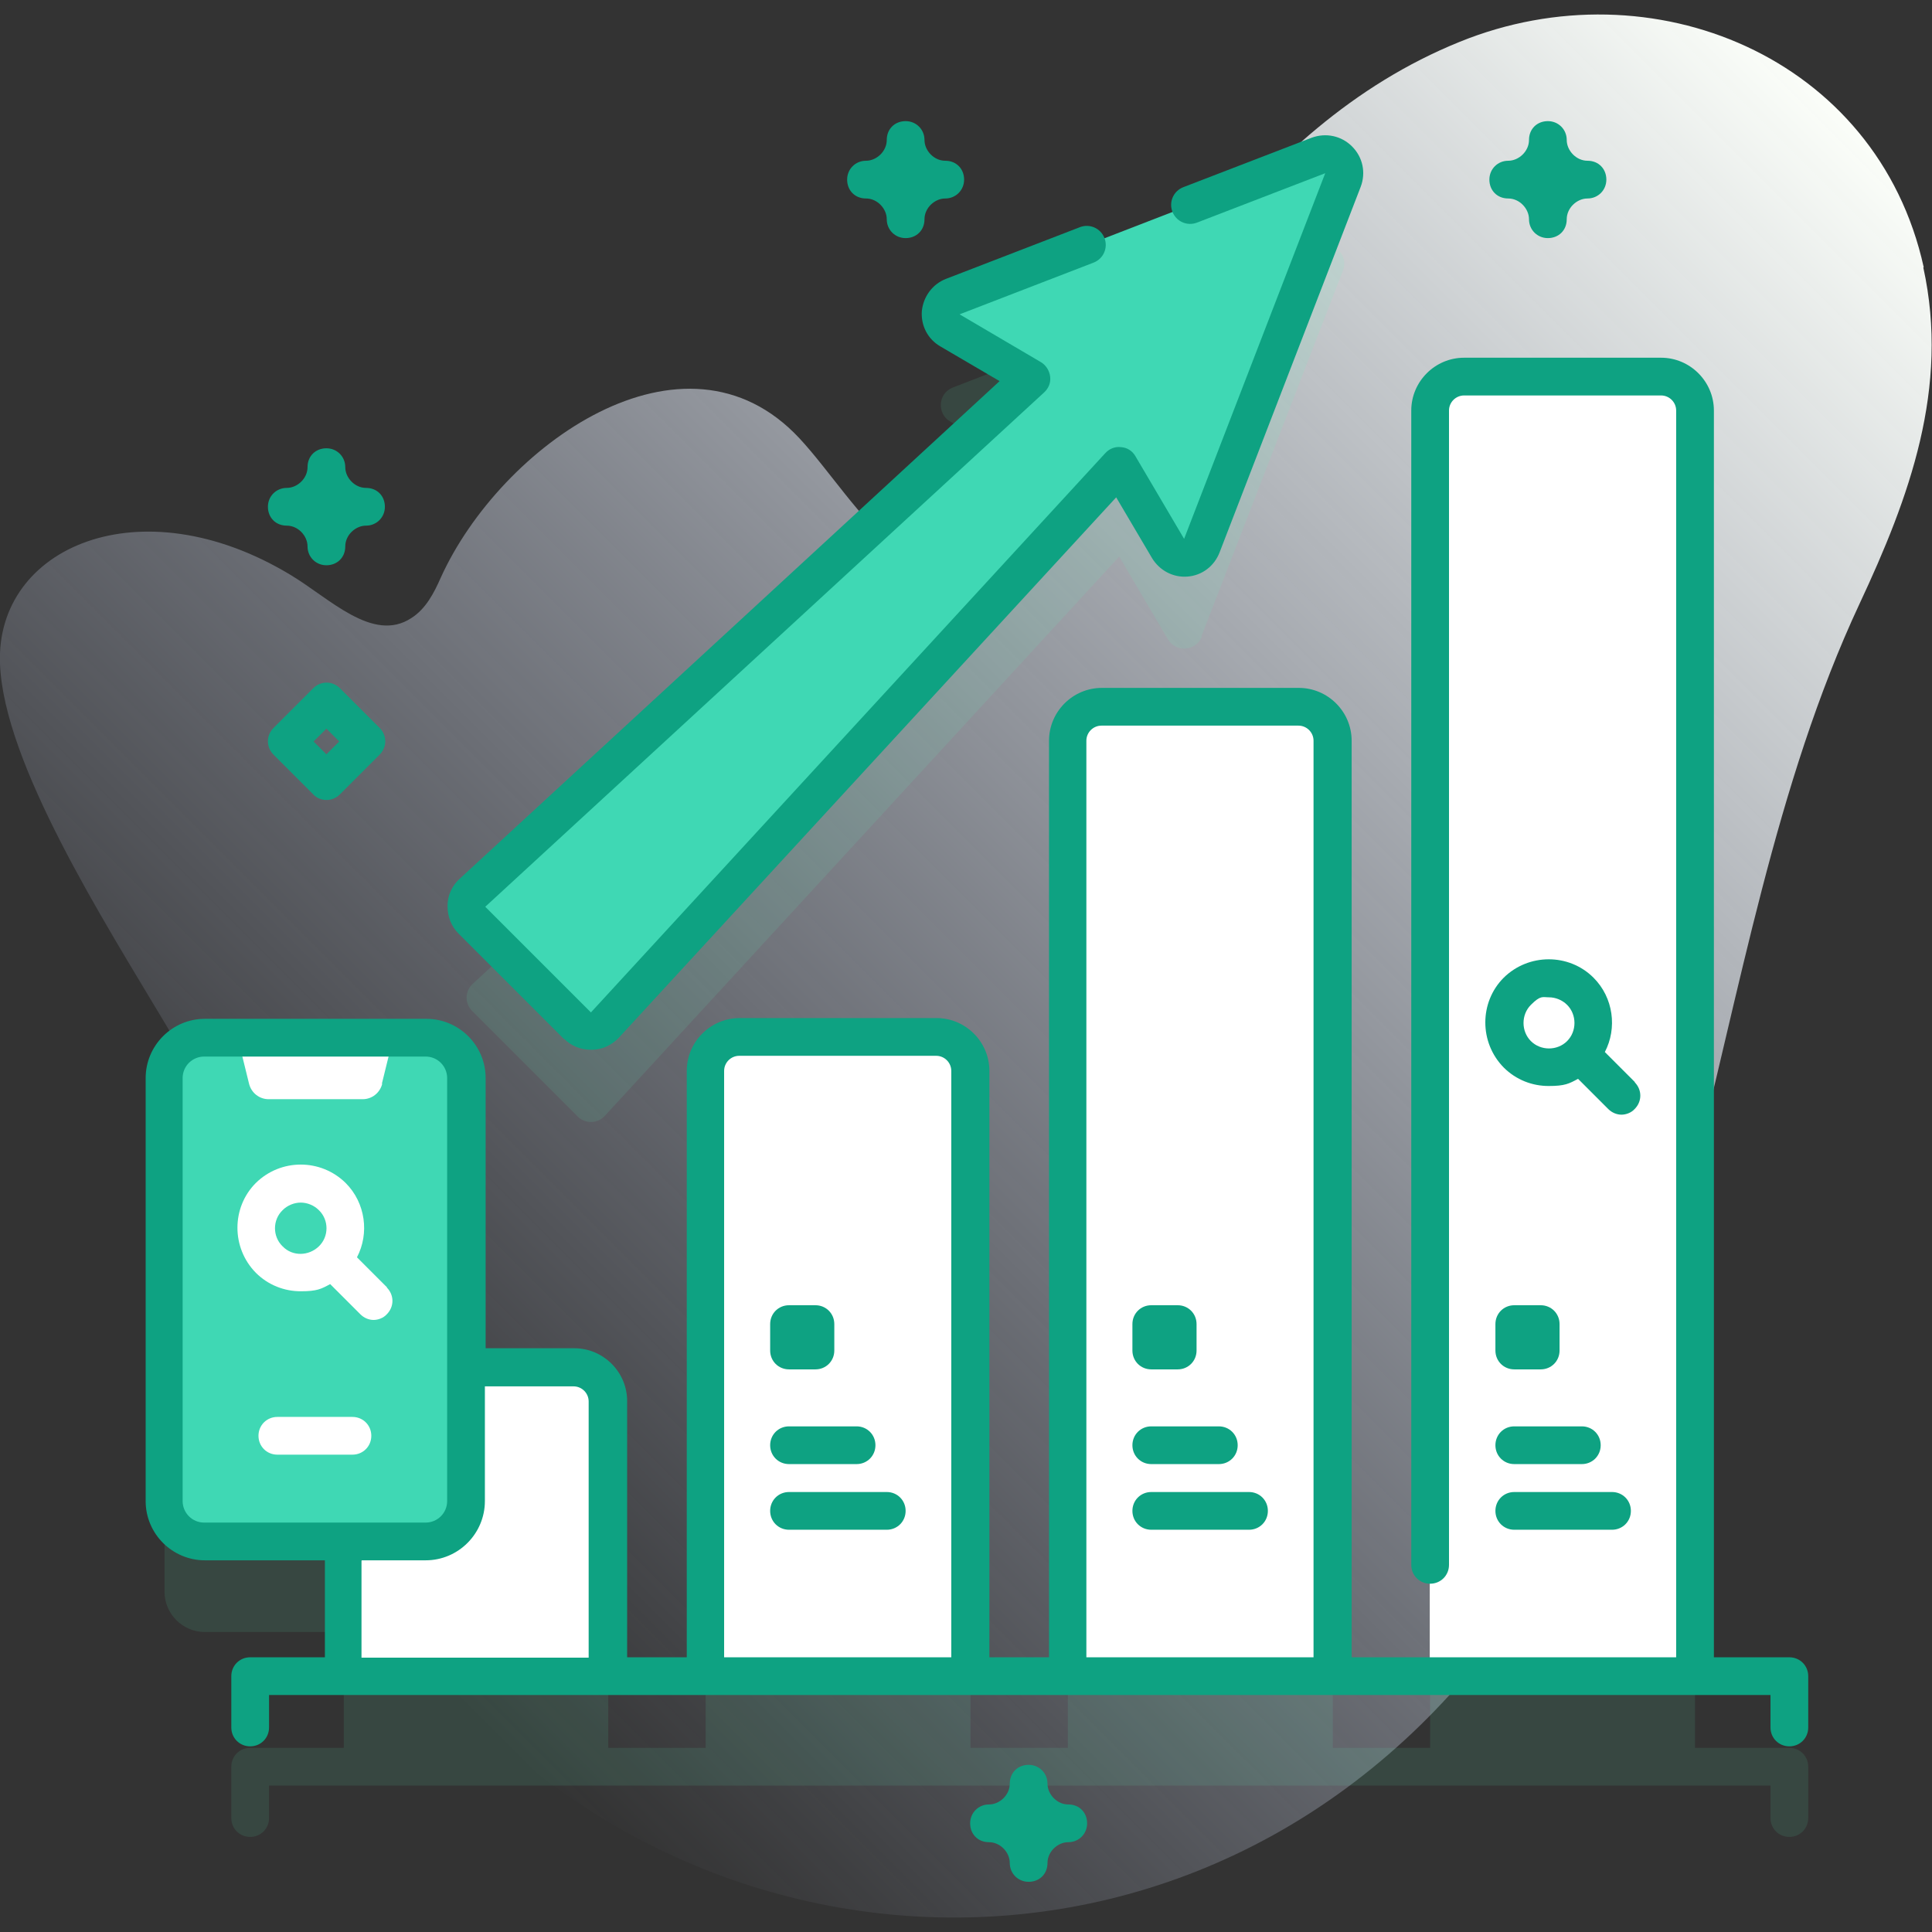
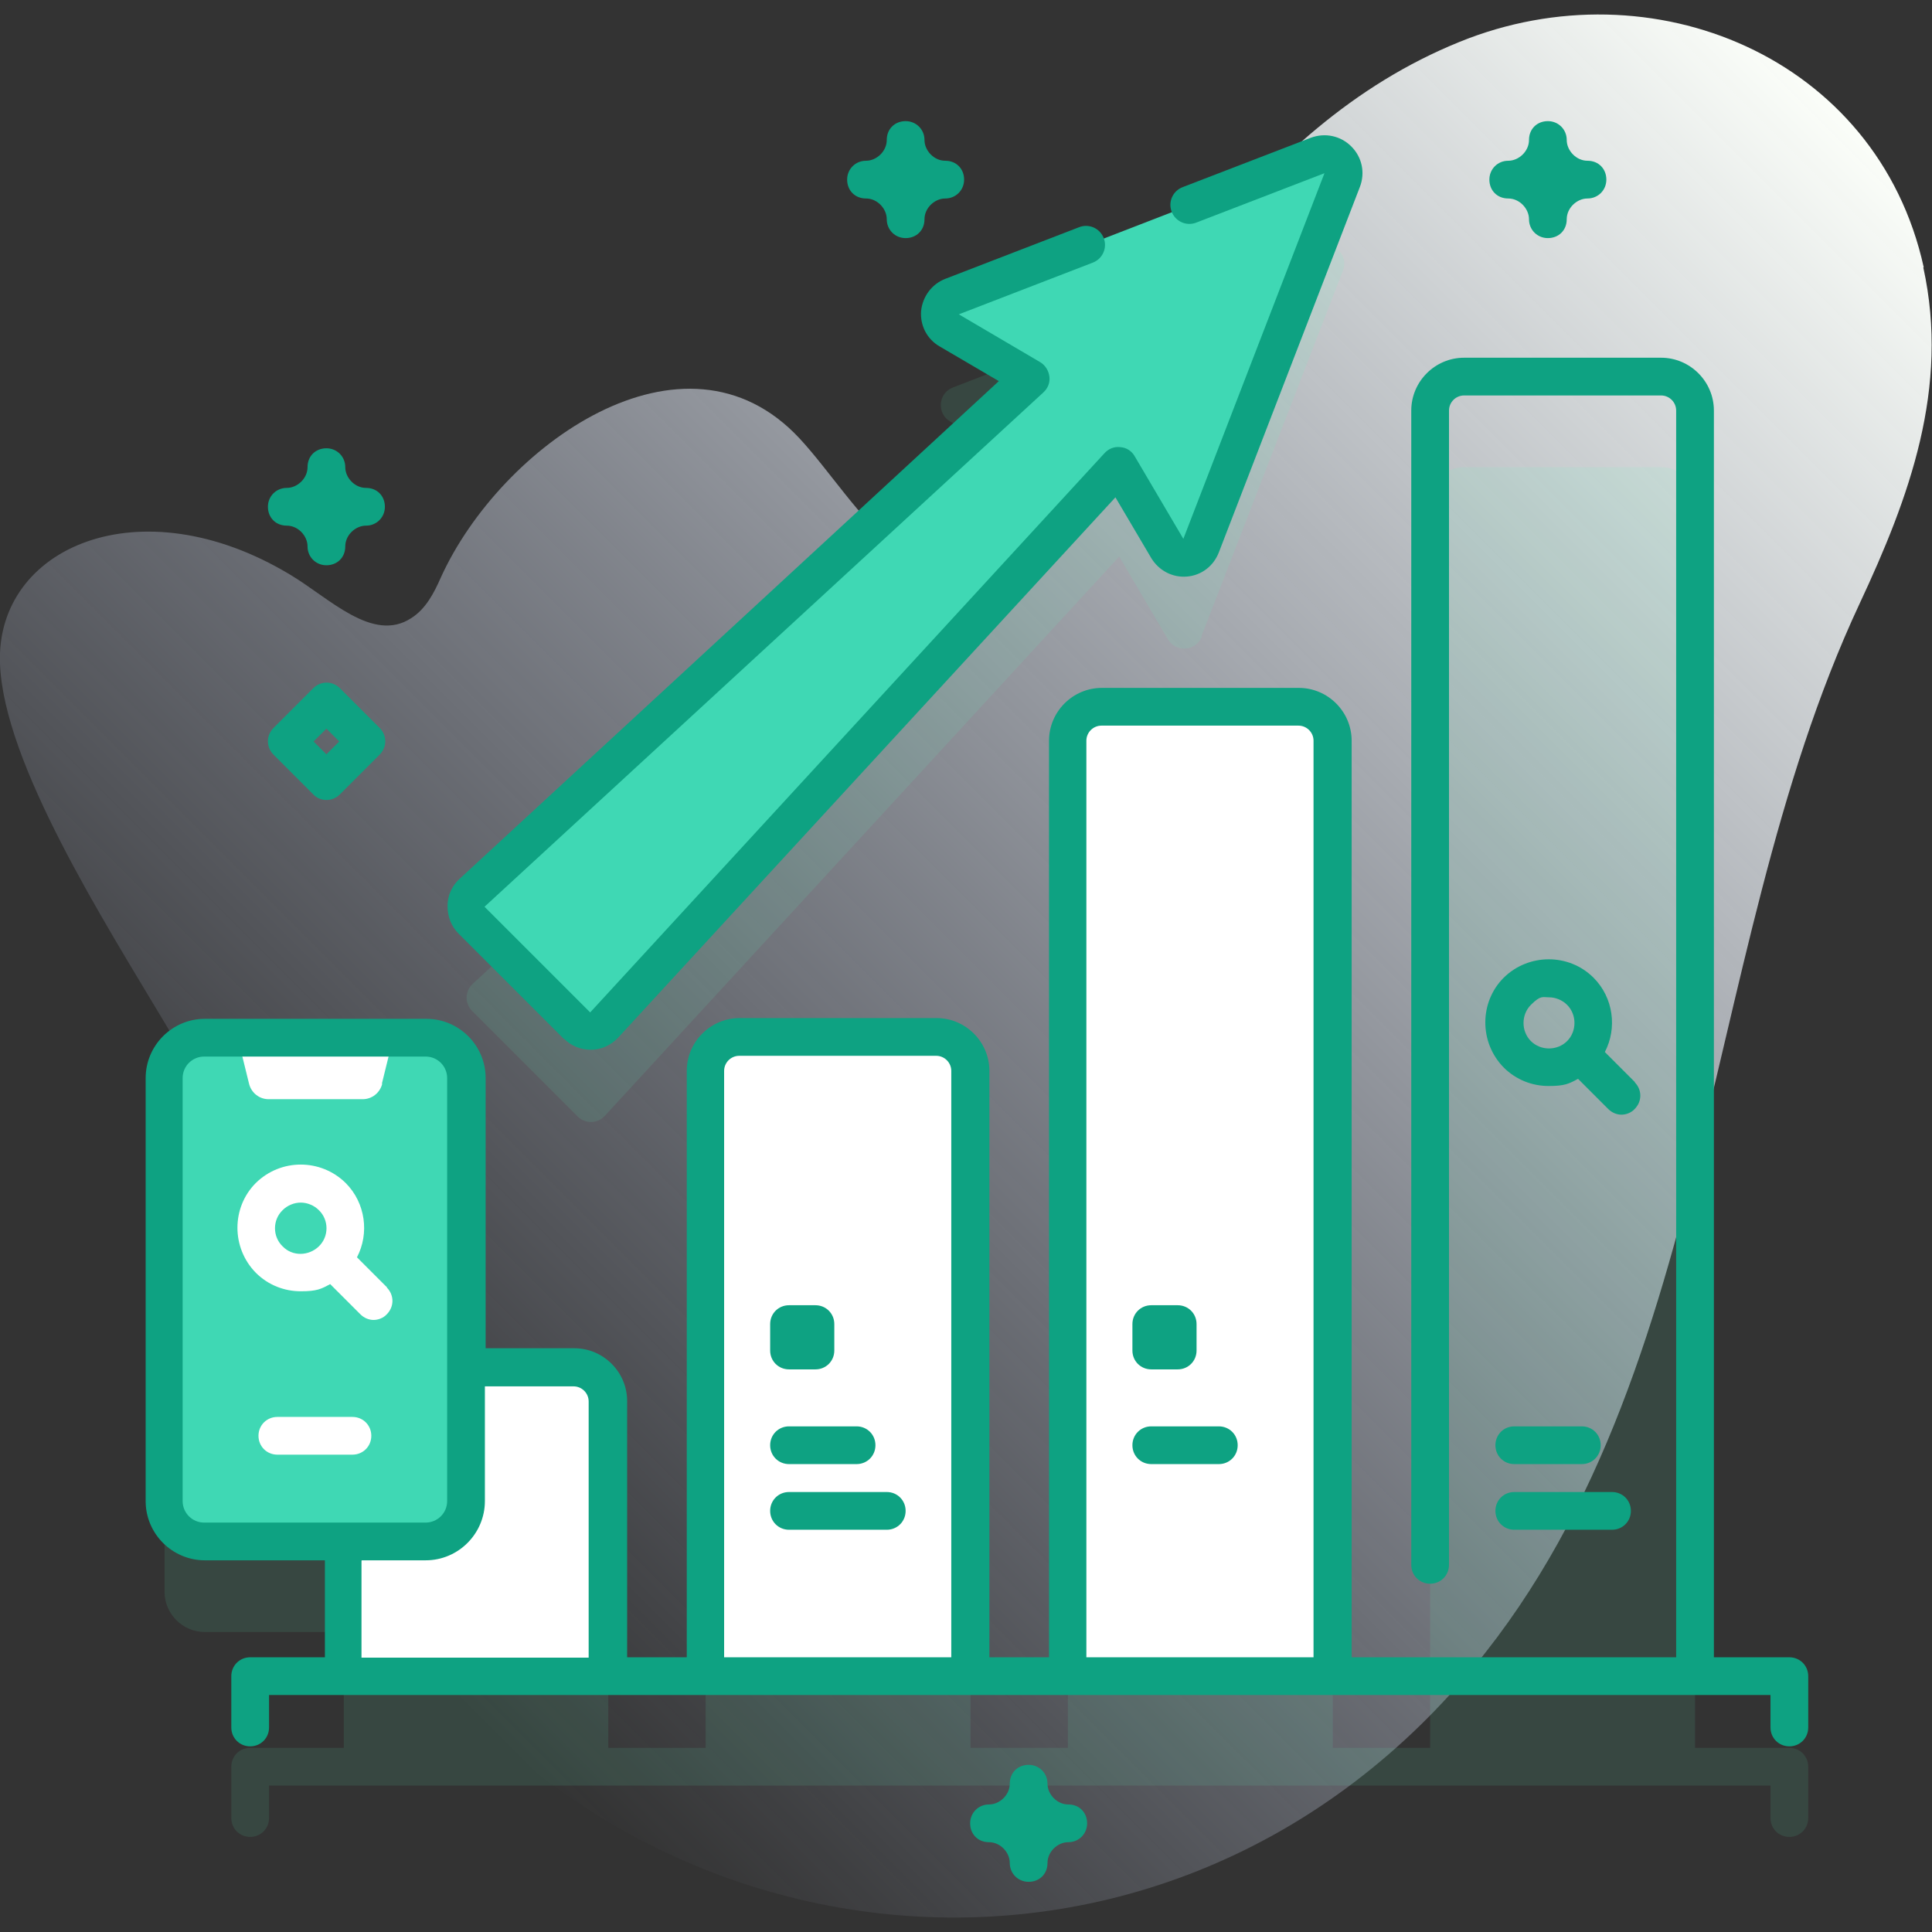
<svg xmlns="http://www.w3.org/2000/svg" viewBox="0 0 512 512">
  <rect x="0" y="0" width="512" height="512" fill="#333333" stroke="none" />
  <defs>
    <style>      .cls-1 {        fill: #0ea282;      }      .cls-2 {        isolation: isolate;      }      .cls-2, .cls-3 {        opacity: .1;      }      .cls-2, .cls-4 {        fill: #5cffbe;      }      .cls-5 {        fill: url(#linear-gradient);      }      .cls-6 {        fill: #3fd8b4;      }      .cls-7 {        fill: #fff;      }    </style>
    <linearGradient id="linear-gradient" x1="84" y1="100.6" x2="477.7" y2="494.3" gradientTransform="translate(0 514) scale(1 -1)" gradientUnits="userSpaceOnUse">
      <stop offset="0" stop-color="#d1ddff" stop-opacity="0" />
      <stop offset="1" stop-color="#fbfef9" />
    </linearGradient>
  </defs>
  <g>
    <g id="seovriendenIcon2a">
      <g>
        <path class="cls-5" d="M509.8,70.8c-12.3-55.7-72.1-80.4-123-59.7-56.3,22.8-86.2,80.2-119.6,127.5-21.6,30.6-40.1-6.1-55.3-22.4-30.6-32.9-79.3,2-95.1,36.9-1.8,4.1-4,8.3-7.8,10.7-10.2,6.7-21.7-5.3-32.1-11.5C37.1,128.3-1.2,145,0,175.9c1,26.4,27.3,67.8,44.1,95.9,27,44.9,26.8,89,39.2,119.3,50.6,123.4,201.7,155.7,293.4,65.8,78.9-77.5,71.4-201.3,116.1-296.9,13.2-28.2,23.9-57.2,16.9-89.1h0Z" />
        <g>
          <g>
            <g class="cls-3">
              <path class="cls-4" d="M318.4,168.6l37.5-96.9c1.6-4-2.4-8-6.5-6.5l-96.9,37.5c-3.9,1.5-4.3,6.9-.7,9l21.6,12.7-148.1,136.3c-2.1,1.9-2.2,5.2-.2,7.2l28,28c2,2,5.3,1.9,7.2-.2l136.3-148.2,12.9,21.9c2.1,3.6,7.5,3.2,9-.7h0Z" />
            </g>
            <path class="cls-2" d="M474,463.2h-24.8V132.8c0-5-4-9-9-9h-52.2c-5,0-9,4-9,9v330.4h-25.8v-242.9c0-5-4-9-9-9h-52.2c-5,0-9,4-9,9v242.9h-25.8v-155.4c0-5-4-9-9-9h-52.2c-5,0-9,4-9,9v155.4h-25.8v-67.9c0-5-4-9-9-9h-28.5v-76.6c0-5.9-4.8-10.7-10.7-10.7h-58.7c-5.9,0-10.7,4.8-10.7,10.7v112.1c0,5.9,4.8,10.7,10.7,10.7h36.8v30.7h-24.8c-2.8,0-5,2.2-5,5v13.6c0,2.8,2.2,5,5,5s5-2.2,5-5v-8.6h397.9v8.6c0,2.8,2.2,5,5,5s5-2.2,5-5v-13.6c0-2.8-2.2-5-5-5Z" />
            <g>
              <path class="cls-7" d="M161.1,371.4v72.9h-70.2v-72.9c0-5,4-9,9-9h52.2c5,0,9,4,9,9h0Z" />
              <path class="cls-7" d="M257.1,444.2h-70.2v-160.4c0-5,4-9,9-9h52.2c5,0,9,4,9,9v160.4Z" />
              <path class="cls-7" d="M353.1,444.2h-70.2v-247.9c0-5,4-9,9-9h52.2c5,0,9,4,9,9v247.9Z" />
-               <path class="cls-7" d="M449.1,444.2h-70.2V108.8c0-5,4-9,9-9h52.2c5,0,9,4,9,9v335.4Z" />
            </g>
            <g>
              <g>
                <g>
                  <path class="cls-6" d="M112.9,408.5h-58.7c-5.9,0-10.7-4.8-10.7-10.7v-112.1c0-5.9,4.8-10.7,10.7-10.7h8.7l8.2,5h24.9l8.2-5h8.7c5.9,0,10.7,4.8,10.7,10.7v112.1c0,5.9-4.8,10.7-10.7,10.7Z" />
                  <path class="cls-7" d="M101.2,287.2l3-12.2h-41.2l3,12.2c.6,2.4,2.7,4.1,5.2,4.1h24.9c2.5,0,4.6-1.7,5.2-4.1Z" />
                </g>
                <path class="cls-7" d="M102.6,341.2l-8-8c3.3-6.3,2.3-14.4-3-19.7-6.6-6.5-17.2-6.5-23.8,0-6.5,6.5-6.5,17.2,0,23.8,3.3,3.3,7.6,4.9,11.9,4.9s5.4-.6,7.8-1.9l8,8c1,1,2.3,1.5,3.5,1.5s2.6-.5,3.5-1.5c2-2,2-5.1,0-7.1h0ZM74.9,330.3c-2.7-2.6-2.7-7,0-9.6,1.3-1.3,3.1-2,4.8-2s3.5.7,4.8,2c2.7,2.6,2.7,7,0,9.6s-7,2.7-9.6,0Z" />
              </g>
              <path class="cls-7" d="M68.5,380.5c0,2.8,2.2,5,5,5h19.9c2.8,0,5-2.2,5-5s-2.2-5-5-5h-19.9c-2.8,0-5,2.2-5,5Z" />
            </g>
            <g>
              <path class="cls-6" d="M318.4,144.6l37.5-96.9c1.6-4-2.4-8-6.5-6.5l-96.9,37.5c-3.9,1.5-4.3,6.9-.7,9l21.6,12.7L125.2,236.6c-2.1,1.9-2.2,5.2-.2,7.2l28,28c2,2,5.3,1.9,7.2-.2l136.3-148.2,12.9,21.9c2.1,3.6,7.5,3.2,9-.7h0Z" />
              <g>
                <path class="cls-1" d="M474,439.2h-19.8V108.8c0-7.7-6.3-14-14-14h-52.2c-7.7,0-14,6.3-14,14v305.9c0,2.8,2.2,5,5,5s5-2.2,5-5V108.8c0-2.2,1.8-4,4-4h52.2c2.2,0,4,1.8,4,4v330.4h-86v-242.9c0-7.7-6.3-14-14-14h-52.2c-7.7,0-14,6.3-14,14v242.9h-15.8v-155.4c0-7.7-6.3-14-14-14h-52.2c-7.7,0-14,6.3-14,14v155.4h-15.8v-67.9c0-7.7-6.3-14-14-14h-23.5v-71.6c0-8.7-7.1-15.7-15.7-15.7h-58.7c-8.7,0-15.7,7.1-15.7,15.7v112.1c0,8.7,7.1,15.7,15.7,15.7h31.8v25.7h-19.8c-2.8,0-5,2.2-5,5v13.6c0,2.8,2.2,5,5,5s5-2.2,5-5v-8.6h397.9v8.6c0,2.8,2.2,5,5,5s5-2.2,5-5v-13.6c0-2.8-2.2-5-5-5h0ZM287.9,196.3c0-2.2,1.8-4,4-4h52.2c2.2,0,4,1.8,4,4v242.9h-60.2v-242.9ZM191.9,283.8c0-2.2,1.8-4,4-4h52.2c2.2,0,4,1.8,4,4v155.4h-60.2v-155.4ZM48.4,397.8v-112.1c0-3.2,2.6-5.7,5.7-5.7h58.7c3.2,0,5.7,2.6,5.7,5.7v112.1c0,3.2-2.6,5.7-5.7,5.7h-58.7c-3.2,0-5.7-2.6-5.7-5.7ZM95.9,413.5h16.9c8.7,0,15.7-7.1,15.7-15.7v-30.4h23.5c2.2,0,4,1.8,4,4v67.9h-60.2v-25.7Z" />
-                 <path class="cls-1" d="M149.5,275.3c1.9,1.9,4.4,2.9,7.1,2.9s.1,0,.2,0c2.7,0,5.3-1.2,7.2-3.2l131.8-143.2,9.5,16.1c2,3.3,5.6,5.2,9.4,4.9,3.9-.3,7.1-2.8,8.5-6.4l37.4-96.9c1.4-3.7.6-7.8-2.3-10.7-2.8-2.8-6.9-3.7-10.7-2.3l-34,13.1c-2.6,1-3.9,3.9-2.9,6.5s3.9,3.9,6.5,2.9l34-13.1-37.4,96.9-12.9-21.9c-.8-1.4-2.2-2.3-3.8-2.4-1.6-.2-3.1.4-4.2,1.6l-136.3,148.2-28-28,148.1-136.3c1.2-1.1,1.8-2.6,1.6-4.2s-1.1-3-2.4-3.8l-21.6-12.7,35.5-13.7c2.6-1,3.9-3.9,2.9-6.5-1-2.6-3.9-3.9-6.5-2.9l-35.5,13.7c-3.6,1.4-6,4.7-6.4,8.5-.3,3.9,1.6,7.5,4.9,9.4l15.7,9.2L121.8,232.9c-2,1.8-3.2,4.4-3.2,7.2s1,5.4,2.9,7.3l28,28Z" />
+                 <path class="cls-1" d="M149.5,275.3c1.9,1.9,4.4,2.9,7.1,2.9c2.7,0,5.3-1.2,7.2-3.2l131.8-143.2,9.5,16.1c2,3.3,5.6,5.2,9.4,4.9,3.9-.3,7.1-2.8,8.5-6.4l37.4-96.9c1.4-3.7.6-7.8-2.3-10.7-2.8-2.8-6.9-3.7-10.7-2.3l-34,13.1c-2.6,1-3.9,3.9-2.9,6.5s3.9,3.9,6.5,2.9l34-13.1-37.4,96.9-12.9-21.9c-.8-1.4-2.2-2.3-3.8-2.4-1.6-.2-3.1.4-4.2,1.6l-136.3,148.2-28-28,148.1-136.3c1.2-1.1,1.8-2.6,1.6-4.2s-1.1-3-2.4-3.8l-21.6-12.7,35.5-13.7c2.6-1,3.9-3.9,2.9-6.5-1-2.6-3.9-3.9-6.5-2.9l-35.5,13.7c-3.6,1.4-6,4.7-6.4,8.5-.3,3.9,1.6,7.5,4.9,9.4l15.7,9.2L121.8,232.9c-2,1.8-3.2,4.4-3.2,7.2s1,5.4,2.9,7.3l28,28Z" />
              </g>
            </g>
            <g>
              <g>
                <g>
                  <path class="cls-1" d="M396.3,383c0,2.8,2.2,5,5,5h17.9c2.8,0,5-2.2,5-5s-2.2-5-5-5h-17.9c-2.8,0-5,2.2-5,5Z" />
                  <path class="cls-1" d="M427.2,395.4h-25.9c-2.8,0-5,2.2-5,5s2.2,5,5,5h25.9c2.8,0,5-2.2,5-5s-2.2-5-5-5Z" />
                </g>
-                 <path class="cls-1" d="M408.3,362.9h-7c-2.8,0-5-2.2-5-5v-7c0-2.8,2.2-5,5-5h7c2.8,0,5,2.2,5,5v7c0,2.8-2.2,5-5,5Z" />
              </g>
              <path class="cls-1" d="M433.3,286.8l-8-8c3.3-6.3,2.3-14.4-3-19.7-6.5-6.5-17.2-6.5-23.8,0-6.5,6.5-6.5,17.2,0,23.8,3.3,3.3,7.6,4.9,11.9,4.9s5.4-.6,7.8-1.9l8,8c1,1,2.3,1.5,3.5,1.5s2.6-.5,3.5-1.5c2-2,2-5.1,0-7.1h0ZM405.7,275.9c-2.6-2.6-2.6-7,0-9.6s3.1-2,4.8-2,3.5.7,4.8,2c2.6,2.6,2.6,7,0,9.6s-7,2.6-9.6,0Z" />
            </g>
            <g>
              <g>
                <path class="cls-1" d="M300.1,383c0,2.8,2.2,5,5,5h17.9c2.8,0,5-2.2,5-5s-2.2-5-5-5h-17.9c-2.8,0-5,2.2-5,5Z" />
-                 <path class="cls-1" d="M331,395.4h-25.9c-2.8,0-5,2.2-5,5s2.2,5,5,5h25.9c2.8,0,5-2.2,5-5s-2.2-5-5-5Z" />
              </g>
              <path class="cls-1" d="M312.1,362.9h-7c-2.8,0-5-2.2-5-5v-7c0-2.8,2.2-5,5-5h7c2.8,0,5,2.2,5,5v7c0,2.8-2.2,5-5,5Z" />
            </g>
            <g>
              <g>
                <path class="cls-1" d="M204.1,383c0,2.8,2.2,5,5,5h17.9c2.8,0,5-2.2,5-5s-2.2-5-5-5h-17.9c-2.8,0-5,2.2-5,5Z" />
                <path class="cls-1" d="M235,395.4h-25.9c-2.8,0-5,2.2-5,5s2.2,5,5,5h25.9c2.8,0,5-2.2,5-5s-2.2-5-5-5Z" />
              </g>
              <path class="cls-1" d="M216.1,362.9h-7c-2.8,0-5-2.2-5-5v-7c0-2.8,2.2-5,5-5h7c2.8,0,5,2.2,5,5v7c0,2.8-2.2,5-5,5Z" />
            </g>
          </g>
          <path class="cls-1" d="M86.5,149.8c-2.8,0-5-2.2-5-5s-2.5-5.5-5.5-5.5-5-2.2-5-5,2.2-5,5-5,5.5-2.5,5.5-5.5,2.2-5,5-5,5,2.2,5,5,2.5,5.5,5.5,5.5,5,2.2,5,5-2.2,5-5,5-5.5,2.5-5.5,5.5-2.2,5-5,5Z" />
          <path class="cls-1" d="M272.6,498.7c-2.8,0-5-2.2-5-5s-2.5-5.5-5.5-5.5-5-2.2-5-5,2.2-5,5-5,5.5-2.5,5.5-5.5,2.2-5,5-5,5,2.2,5,5,2.5,5.5,5.5,5.5,5,2.2,5,5-2.2,5-5,5-5.5,2.5-5.5,5.5-2.2,5-5,5Z" />
          <path class="cls-1" d="M410.2,63.1c-2.8,0-5-2.2-5-5s-2.5-5.5-5.5-5.5-5-2.2-5-5,2.2-5,5-5,5.5-2.5,5.5-5.5,2.2-5,5-5,5,2.2,5,5,2.5,5.5,5.5,5.5,5,2.2,5,5-2.2,5-5,5-5.5,2.5-5.5,5.5-2.2,5-5,5Z" />
          <path class="cls-1" d="M240,63.1c-2.8,0-5-2.2-5-5s-2.5-5.5-5.5-5.5-5-2.2-5-5,2.2-5,5-5,5.5-2.5,5.5-5.5,2.2-5,5-5,5,2.2,5,5,2.5,5.5,5.5,5.5,5,2.2,5,5-2.2,5-5,5-5.5,2.5-5.5,5.5-2.2,5-5,5Z" />
          <path class="cls-1" d="M86.5,212c-1.3,0-2.6-.5-3.5-1.5l-10.5-10.5c-2-2-2-5.1,0-7.1l10.5-10.5c2-2,5.1-2,7.1,0l10.5,10.5c2,2,2,5.1,0,7.1l-10.5,10.5c-1,1-2.3,1.5-3.5,1.5ZM83.1,196.5l3.4,3.4,3.4-3.4-3.4-3.4-3.4,3.4Z" />
        </g>
      </g>
    </g>
  </g>
</svg>